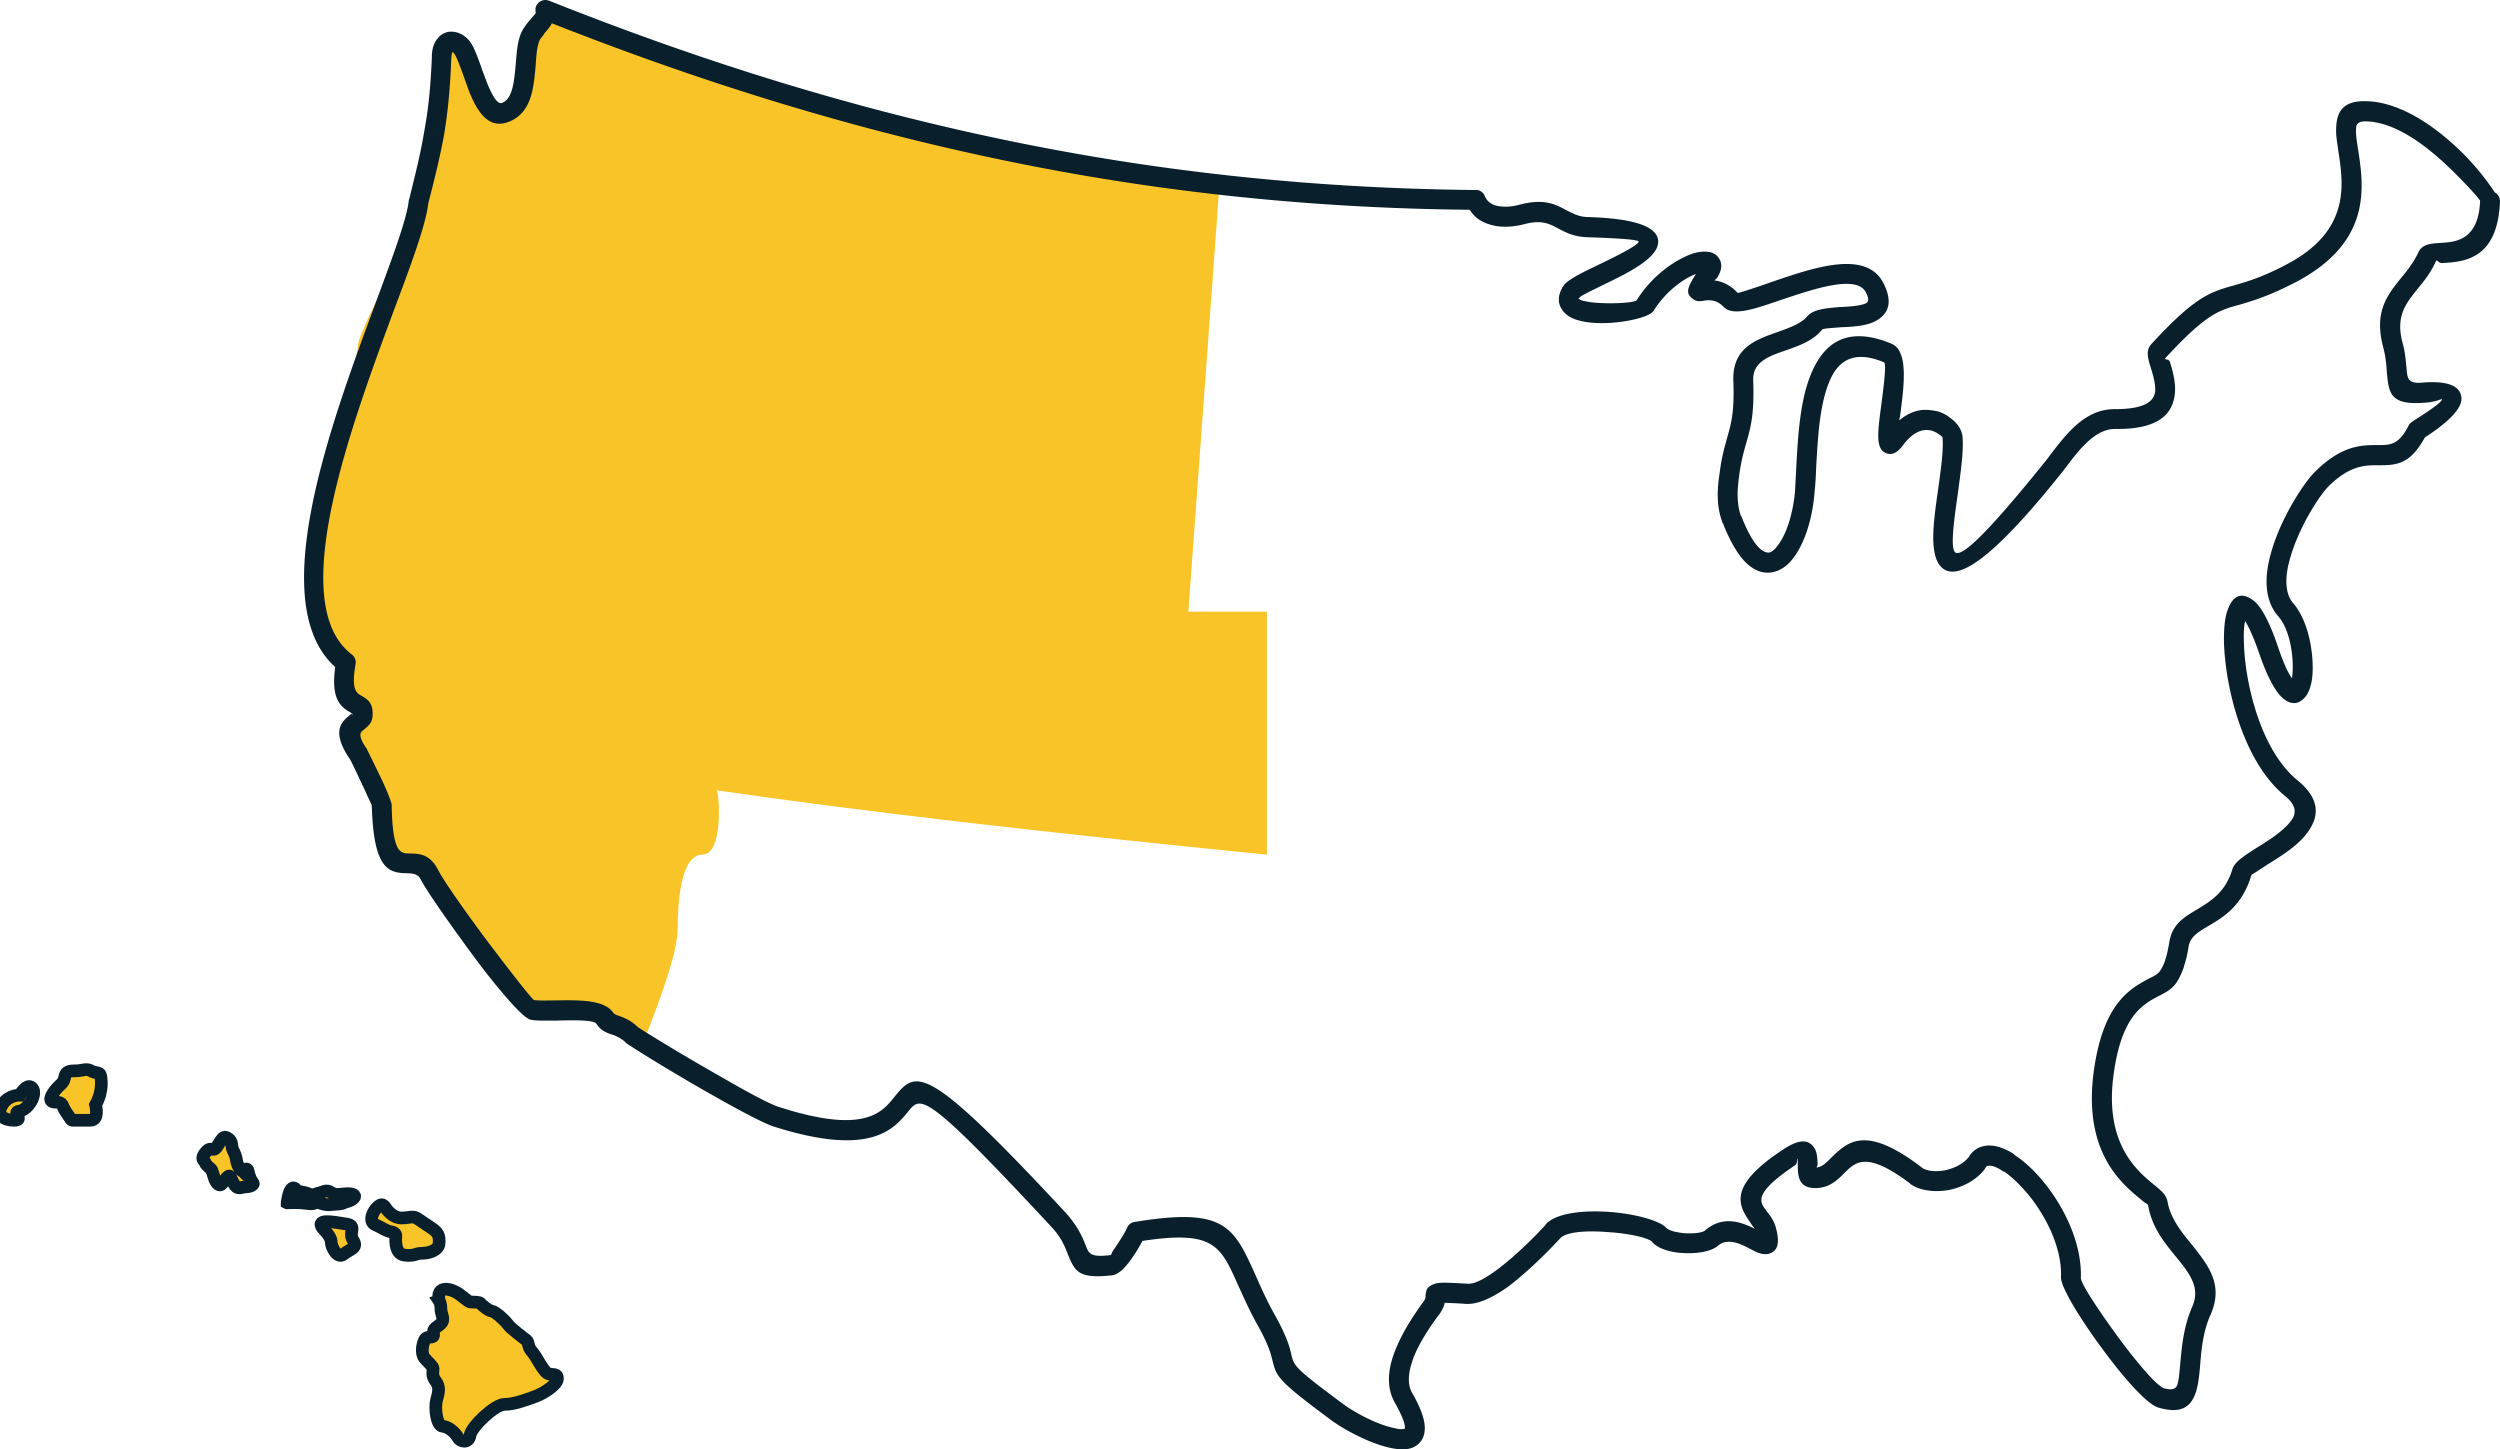
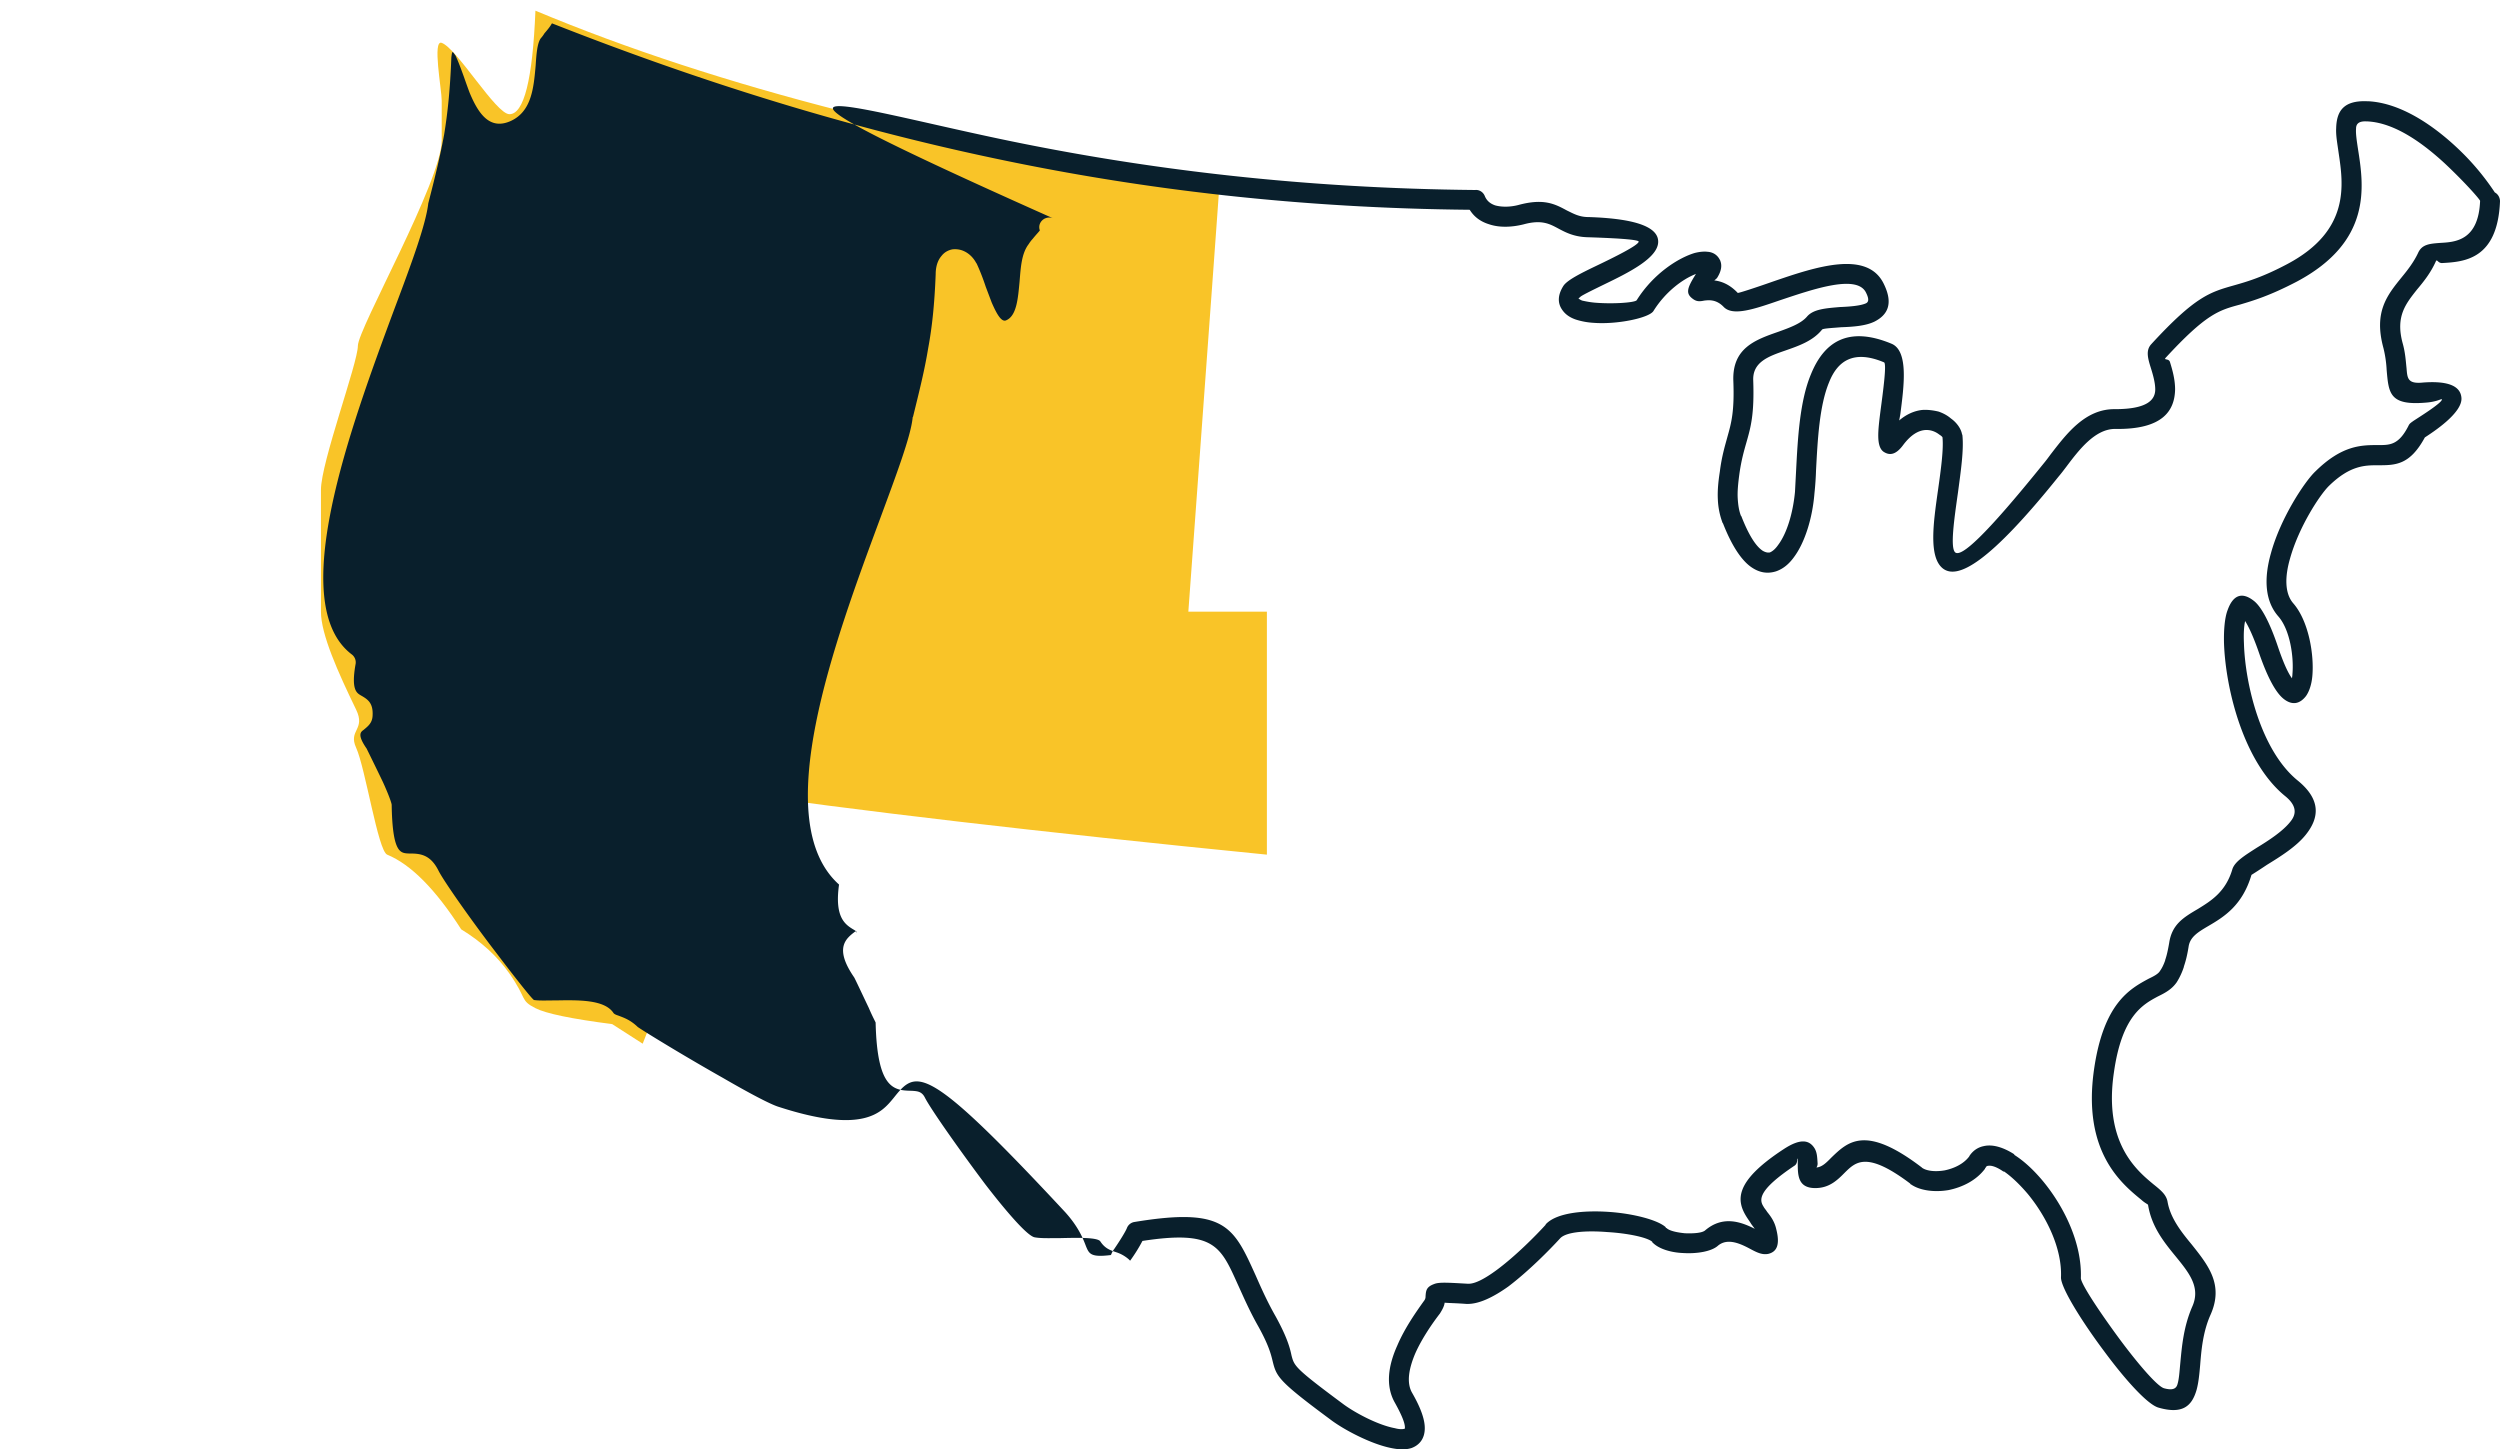
<svg xmlns="http://www.w3.org/2000/svg" width="148" height="85.801" viewBox="0 0 148 85.801">
  <g fill-rule="nonzero" fill="none">
-     <path d="M26 77.007s.103.152.103.484c0 .33.258.61 0 .865-.257.255-.489.255-.437.61.052.357-.386.026-.54.382-.155.356-.18.816 0 1.043.18.23.515.484.515.636 0 .153-.104.407.153.74.257.33.18.66.052 1.118-.128.457 0 1.526.36 1.551.36.026.772.407.9.663.128.254.645.381.721-.13.078-.507 1.467-1.83 2.032-1.83.567 0 1.236-.254 1.802-.457.566-.205 1.312-.713 1.337-1.045.025-.33-.205-.228-.514-.305-.309-.076-.695-.992-.977-1.297-.284-.305-.18-.56-.334-.687-.155-.127-.927-.688-1.108-.942-.179-.254-.746-.762-.951-.788-.207-.025-.618-.382-.67-.459-.052-.076-.385-.076-.54-.076-.153 0-.128-.025-.67-.432-.538-.408-1.44-.585-1.233.356H26zm-2.565-3.816s-.125 1.031.497 1.11c.621.08.647-.106 1.046-.106.396 0 .993-.158 1.018-.607.024-.45-.05-.637-.547-.953-.497-.318-.772-.556-.944-.582-.175-.027-.4.052-.747.052-.348 0-.622-.237-.796-.422-.174-.186-.248-.53-.572-.266-.322.266-.597.9-.174 1.086.423.184.622.37.945.422.323.054.274.265.274.265v.001zm-4.225-.356s.398.378.398.688c0 .31.371 1.032.742.723.369-.31.86-.344.553-.826-.307-.48.277-.86-.431-.963-.709-.105-1.972-.38-1.262.378zM17 71.207c.191 0 .502-.022.813 0 .31.022.717.113.837 0s.454.135.837.113c.382-.022.788-.046.86-.113.072-.068.215-.022.501-.203.287-.18.145-.338-.238-.338-.382 0-.717.135-1.004-.068-.287-.202-.478-.022-.693.023-.216.045-.408.18-.622.068-.216-.113-.597-.136-.67-.18-.071-.046-.214-.317-.382-.113-.168.202-.239.81-.239.81v.001zm-2.621-1.865s.262-.33.324.026c.06.356.201.561.282.663.08.102-.182.23-.424.23-.243 0-.466.178-.647-.077-.182-.255-.243-.51-.324-.56-.08-.052-.262.203-.425.433-.16.228-.364 0-.464-.28-.1-.28-.142-.51-.202-.562-.062-.05-.345-.28-.345-.382 0-.102-.302-.178-.06-.51.243-.332.304-.306.546-.28.243.025.445-.816.728-.713.283.1.343.28.364.534.02.255.202.383.262.79.06.41.284.688.385.688zm-8.722-3.934s.246.913-.314.913h-1.03c-.112 0-.112-.066-.404-.488-.291-.425-.134-.586-.626-.586-.493 0-.246-.423.022-.747.27-.326.448-.359.515-.684.068-.326.157-.422.627-.422s.65-.164.94 0c.292.162.516.064.56.26.045.194.18.91-.29 1.754zm-3.789-.25s-.295.57-.737.622c-.444.055.332.541-.296.541s-1.07-.325-.7-.92c.37-.595 1.033-.568 1.033-.568s.405-.704.7-.46c.297.243 0 .784 0 .784z" stroke="#091F2C" stroke-width=".75" fill="#F9C428" />
    <path d="M31.698.633C42.54 5.17 56.039 8.601 72.19 10.93c.016-.11-.597 8.317-1.84 25.281H75v14.384c-13.546-1.346-24.407-2.616-32.58-3.81.155.043.441 3.81-.839 3.81s-1.465 2.798-1.465 4.422c0 1.083-.69 3.34-2.069 6.77l-1.805-1.159c-2.412-.312-3.927-.626-4.544-.944-.927-.476-.468-.52-1.54-2.05-.715-1.02-1.667-1.893-2.855-2.617-1.518-2.37-2.979-3.843-4.383-4.422-.54-.223-1.29-5.129-1.839-6.333-.478-1.05.582-1.056 0-2.254C20.004 39.785 19 37.551 19 36.21V29c0-1.62 2.186-7.516 2.186-8.526 0-1.01 4.963-9.75 4.963-12.167V5.96c0-.662-.564-3.628 0-3.423.91.33 3.213 4.223 4.009 4.223.859 0 1.372-2.043 1.54-6.127z" fill="#F9C428" />
-     <path d="M102.873 29.502c.023.382.07.717.188 1.027l.024.024c.447 1.147.87 1.792 1.271 2.055.165.095.306.12.424.095.165-.07.33-.215.494-.453.518-.693.87-1.888.989-3.13l.07-1.338c.095-1.816.212-4.038.871-5.615.754-1.863 2.142-2.915 4.78-1.816 1.011.43.73 2.51.517 4.158-.023.143-.047.262-.07.382.447-.382.918-.573 1.365-.622.33-.023.658.024.965.096.282.096.541.24.73.406.376.263.612.645.659.932l.023.048c.094.884-.094 2.15-.259 3.392-.235 1.65-.47 3.298-.164 3.56.353.287 1.718-.907 5.226-5.256.14-.167.282-.358.423-.55.942-1.218 2.048-2.7 3.814-2.675 1.907 0 2.377-.55 2.377-1.17 0-.407-.14-.885-.259-1.267-.188-.597-.306-1.05.024-1.41 2.613-2.843 3.484-3.082 4.92-3.488.754-.215 1.672-.478 3.154-1.266 3.72-1.983 3.296-4.707 3.014-6.595-.071-.525-.165-1.003-.142-1.433.024-1.028.448-1.649 1.813-1.6h.071c1.954.095 3.908 1.456 5.343 2.82.818.774 1.544 1.64 2.166 2.58.188.095.306.31.306.524-.141 3.465-2.142 3.584-3.437 3.656-.235 0-.282-.239-.353-.12-.306.693-.73 1.22-1.13 1.696-.659.837-1.27 1.578-.847 3.155.164.573.188 1.075.235 1.504.047.598.07.933.989.837 1.624-.12 2.212.287 2.26.908.07.884-1.648 2.006-2.166 2.342-.895 1.648-1.742 1.648-2.778 1.648-.753 0-1.648 0-2.895 1.218-.542.526-1.79 2.437-2.307 4.301-.306 1.05-.33 2.055.188 2.652.918 1.051 1.248 3.058 1.13 4.324-.047.502-.189.908-.377 1.171-.353.454-.8.574-1.318.167-.423-.334-.918-1.147-1.46-2.724-.33-.955-.612-1.553-.823-1.887-.07.31-.095.765-.07 1.314.07 2.437 1.011 6.356 3.177 8.124 1.412 1.146 1.271 2.222.494 3.2-.565.718-1.53 1.315-2.307 1.793-.494.334-.918.597-.918.597-.54 1.816-1.624 2.485-2.566 3.034-.565.335-1.06.622-1.153 1.195-.07.454-.165.86-.283 1.195v.024a4.055 4.055 0 0 1-.423.908c-.283.406-.66.62-1.107.836-.894.478-2.142 1.146-2.613 4.515-.612 4.157 1.342 5.783 2.354 6.62.448.357.754.62.824 1.026.165.956.8 1.768 1.413 2.508.988 1.243 1.93 2.39 1.13 4.182-.448 1.003-.542 2.078-.612 2.962-.048.55-.095 1.051-.213 1.482-.282.98-.847 1.457-2.26 1.05-.658-.19-2-1.695-3.2-3.32-1.343-1.792-2.59-3.799-2.567-4.396.07-1.72-.87-3.608-1.977-4.946-.47-.55-.942-1.003-1.389-1.314h-.047c-.377-.263-.706-.382-.918-.334-.047 0-.07.023-.118.071v.024l-.047.048v.024c-.518.693-1.342 1.1-2.165 1.266-.848.143-1.696.024-2.213-.334l-.048-.024v-.024c-2.565-1.936-3.225-1.29-3.86-.669-.47.478-.942.932-1.766.932-1.012 0-1.035-.74-1.035-1.434v-.287c-.072-.12.046.263-.212.407-2.096 1.41-2.096 1.982-1.813 2.413.047.095.141.19.212.31.235.287.447.598.541 1.028.236.931.024 1.337-.47 1.457-.354.072-.66-.072-1.06-.287-.541-.287-1.341-.693-1.93-.19-.377.334-1.224.477-2.025.43-.73-.025-1.483-.24-1.86-.646v-.024c-.305-.263-1.459-.502-2.66-.573-1.2-.096-2.4-.024-2.777.358l-.023.024c-.613.67-1.86 1.935-3.06 2.843-.872.621-1.743 1.052-2.45 1.028h-.046c-.636-.048-1.036-.048-1.271-.072-.024.191-.118.383-.283.645-.424.55-1.059 1.457-1.46 2.365-.353.837-.54 1.697-.188 2.318.565.98.777 1.672.753 2.174-.023.573-.33.932-.776 1.1-.354.118-.777.095-1.225 0-1.2-.24-2.824-1.1-3.601-1.697-3.131-2.317-3.178-2.533-3.414-3.488-.094-.383-.235-.932-.847-2.03-.541-.957-.894-1.793-1.224-2.51-1.012-2.246-1.413-3.178-5.626-2.533a9.37 9.37 0 0 1-.73 1.171c-.33.454-.706.812-1.036.86-2.048.24-2.236-.239-2.66-1.266-.165-.43-.376-.98-.989-1.625-7.462-8.027-7.697-7.717-8.427-6.833-.894 1.1-2.26 2.748-8.028.908-.564-.19-1.977-.932-3.53-1.816-2.166-1.218-4.568-2.7-5.156-3.106l-.07-.072a2.083 2.083 0 0 0-.754-.43c-.353-.12-.66-.214-.942-.644-.164-.24-1.341-.216-2.354-.192-.611 0-1.153.024-1.53-.047-.423-.072-1.647-1.482-2.918-3.13-1.507-2.007-3.226-4.444-3.579-5.137-.188-.383-.47-.383-.753-.406-1.06-.024-2.072-.048-2.166-4.038 0-.024-.188-.359-.4-.86-.377-.789-.824-1.745-.87-1.816-1.201-1.744-.496-2.294.07-2.724.047-.023.07.143.07.048 0-.048-.047-.07-.118-.12-.518-.31-1.2-.692-.918-2.7-4.213-3.774-.258-14.406 2.425-21.645.989-2.676 1.813-4.874 1.93-5.973 0-.025 0-.048.024-.072.376-1.53.683-2.748.894-4.038.236-1.266.377-2.604.448-4.396 0-.502.141-.86.353-1.1.165-.214.4-.334.636-.38.211-.025.447 0 .659.094.282.12.565.36.753.717l.023.024c.189.406.377.884.542 1.385l.353.933c.282.644.565 1.17.848 1.05.635-.262.706-1.314.8-2.293.07-.86.118-1.672.541-2.222a2.02 2.02 0 0 1 .236-.31c.212-.263.4-.454.423-.503a.534.534 0 0 1 0-.382.596.596 0 0 1 .777-.334C41.267 3.531 50 6.28 59.04 8.19c9.017 1.911 18.362 2.963 28.296 3.058.235-.024.47.12.565.36.118.285.33.453.612.55.424.118.942.094 1.389-.026 1.507-.406 2.166-.047 2.872.335.353.167.706.382 1.247.382 3.108.096 4.167.693 4.144 1.481-.024.956-1.766 1.816-3.202 2.51-.73.357-1.365.668-1.412.74-.07.071-.118.071-.094.096a.727.727 0 0 0 .211.12c.213.047.448.094.73.12 1.083.094 2.402 0 2.495-.145.99-1.577 2.472-2.509 3.438-2.796.282-.07.54-.095.753-.07.33.023.588.19.73.477 0 0 .023.024.023.047.118.287.07.621-.188 1.027a1.02 1.02 0 0 1-.165.144c.4.048.894.215 1.39.74.022.025.988-.286 2.14-.692 2.45-.836 5.557-1.888 6.522.19.565 1.172.188 1.817-.565 2.2-.542.262-1.295.31-1.977.334-.566.048-1.083.071-1.13.143-.542.67-1.366.955-2.19 1.242-.965.335-1.93.67-1.883 1.768.07 1.984-.141 2.748-.4 3.656-.142.502-.306 1.051-.424 1.911-.07.526-.118 1.004-.094 1.41zm-.895 1.457a4.423 4.423 0 0 1-.282-1.41c-.024-.5.024-1.026.118-1.624.117-.932.305-1.529.447-2.055.235-.836.423-1.505.353-3.32-.07-1.96 1.318-2.438 2.684-2.916.659-.238 1.318-.477 1.67-.883.377-.455 1.13-.502 1.955-.574.588-.024 1.2-.072 1.53-.215.165-.072.212-.239.023-.622-.518-1.122-3.083-.238-5.084.43-1.53.526-2.825.98-3.366.383-.448-.454-.895-.382-1.13-.358-.236.048-.424.072-.637-.072-.493-.334-.4-.645.142-1.505-.753.287-1.789 1.027-2.519 2.198-.259.406-2.165.812-3.578.693a4.225 4.225 0 0 1-1.012-.19c-.353-.12-.636-.31-.824-.599-.26-.382-.26-.86.094-1.409.236-.335.989-.717 1.884-1.147 1.153-.55 2.542-1.242 2.565-1.458 0-.095-.777-.19-3.036-.262-.8-.024-1.295-.287-1.742-.526-.495-.263-.966-.526-2.025-.239-.66.167-1.412.215-2.048 0-.47-.144-.871-.406-1.153-.86-9.91-.096-19.21-1.147-28.202-3.058-8.922-1.887-17.514-4.588-26.13-7.98-.118.215-.283.406-.447.597a1.77 1.77 0 0 1-.212.287c-.212.286-.26.932-.306 1.624-.118 1.314-.235 2.748-1.53 3.298-1.2.501-1.86-.454-2.378-1.697-.117-.31-.235-.645-.353-.98-.165-.453-.33-.907-.494-1.24l-.024-.026c-.047-.07-.094-.143-.141-.167-.047.072-.047.167-.07.311-.071 1.887-.212 3.25-.425 4.563-.235 1.29-.54 2.533-.941 4.086-.142 1.242-.965 3.488-2 6.236-2.614 7.048-6.476 17.488-2.521 20.475a.59.59 0 0 1 .212.597c-.259 1.482.07 1.673.306 1.816.424.24.753.454.706 1.22-.023.43-.282.62-.541.835-.165.12-.377.287.188 1.1.047.095.565 1.146.965 1.982.283.621.495 1.171.518 1.338.047 2.867.518 2.867 1.012 2.891.636 0 1.271.024 1.766 1.028.33.644 1.977 2.986 3.484 4.945 1.106 1.457 2.072 2.676 2.166 2.7.306.048.776.024 1.318.024 1.318-.024 2.825-.048 3.366.716.047.096.189.144.33.191.306.12.682.24 1.13.67.565.382 2.919 1.815 5.038 3.01 1.482.86 2.824 1.577 3.319 1.72 5.014 1.625 6.073.335 6.78-.525 1.341-1.673 1.812-2.223 10.17 6.761.752.836 1.035 1.505 1.223 2.007.188.454.283.67 1.46.526.046 0 .046-.144.212-.359.329-.478.682-1.05.753-1.242a.572.572 0 0 1 .447-.358c5.367-.885 5.861.262 7.18 3.178.306.692.66 1.504 1.177 2.412.683 1.243.847 1.864.941 2.318.165.621.189.74 2.99 2.82.683.524 2.095 1.29 3.13 1.48.26.072.472.072.59.024v-.024c.023-.262-.165-.74-.59-1.505-.587-1.027-.376-2.246.142-3.393.448-1.05 1.13-2.007 1.554-2.604.118-.143.118-.239.118-.31.023-.335.047-.55.494-.717.282-.12.73-.096 1.977-.024h.047c.4.024 1.012-.31 1.695-.813 1.13-.836 2.33-2.054 2.896-2.675v-.024l.047-.048c.659-.645 2.213-.788 3.672-.693 1.46.096 2.92.478 3.39.908v.024l.023.024h.024c.165.167.612.263 1.083.31.542.025 1.036-.023 1.2-.167 1.06-.908 2.143-.5 2.943-.095l-.212-.287c-.07-.12-.14-.215-.235-.358-.636-.98-.848-2.103 2.142-4.062 1.012-.669 1.53-.55 1.836-.072.165.263.165.574.188.908a.406.406 0 0 1-.07.24c.33-.025.589-.287.87-.574.99-.956 2.025-1.983 5.368.573l.024.024c.282.191.8.24 1.342.144.564-.12 1.106-.383 1.435-.813l.024-.048c.212-.31.495-.502.847-.573.518-.12 1.154.071 1.79.478 0 .023.023.023.023.048.565.358 1.13.883 1.671 1.528 1.272 1.53 2.331 3.704 2.26 5.76 0 .333 1.107 2.005 2.307 3.63 1.083 1.458 2.213 2.772 2.613 2.891.518.143.73.024.8-.239.095-.31.118-.74.166-1.242.094-.98.188-2.15.706-3.345.518-1.147-.189-2.007-.965-2.963-.707-.86-1.437-1.768-1.648-3.058 0-.048-.165-.095-.4-.31-1.201-.98-3.485-2.868-2.802-7.694.565-3.966 2.143-4.802 3.249-5.4.305-.143.565-.286.659-.454.118-.166.212-.358.306-.62v-.024c.094-.263.165-.598.236-1.004.164-1.123.87-1.529 1.718-2.03.73-.455 1.624-.98 2.024-2.342.142-.454.73-.812 1.436-1.267.707-.43 1.554-.979 2.001-1.552.353-.43.4-.932-.306-1.506-2.472-2.007-3.53-6.355-3.625-9.03-.023-.837.047-1.554.212-1.984.306-.86.824-1.123 1.553-.55.401.31.895 1.147 1.413 2.676.33.98.612 1.601.847 1.912 0-.072.024-.143.024-.24.094-1.027-.141-2.627-.824-3.416-.847-.955-.847-2.34-.448-3.75.566-2.08 2.002-4.254 2.637-4.85 1.578-1.554 2.731-1.554 3.696-1.554.683 0 1.224.024 1.813-1.147a.437.437 0 0 1 .165-.19c.023-.025.046-.049.07-.049l.024-.024c.282-.19 1.718-1.075 1.718-1.29-.023-.07-.259.144-1.012.192-2.095.167-2.142-.574-2.26-1.936a6.858 6.858 0 0 0-.188-1.29c-.589-2.15.212-3.13 1.082-4.205.353-.43.707-.884.966-1.434.235-.525.706-.55 1.341-.597.872-.048 2.237-.143 2.331-2.485 0-.07-.847-1.05-2.095-2.222-1.295-1.194-2.966-2.413-4.59-2.484h-.048c-.47-.024-.611.167-.611.43-.024.31.046.74.117 1.218.353 2.222.824 5.471-3.625 7.837-1.6.836-2.566 1.123-3.367 1.361-1.247.335-2 .55-4.402 3.155-.117.143.189.023.26.24.14.453.305 1.026.305 1.623-.023 1.242-.706 2.39-3.554 2.342-1.177 0-2.119 1.218-2.872 2.221-.165.216-.306.406-.471.598-4.049 5.041-5.98 6.164-6.874 5.423-.824-.693-.542-2.676-.259-4.659.165-1.17.33-2.365.26-3.08 0-.026-.072-.097-.19-.169a1.302 1.302 0 0 0-.399-.215 1.169 1.169 0 0 0-.495-.048c-.376.048-.8.287-1.247.884-.424.574-.8.645-1.177.382-.424-.334-.306-1.266-.165-2.389.165-1.242.377-2.819.212-2.89-1.813-.765-2.754-.072-3.249 1.17-.588 1.41-.683 3.488-.776 5.21-.014.462-.046.924-.095 1.384-.117 1.458-.565 2.891-1.2 3.751-.307.43-.66.717-1.083.86-.471.144-.942.096-1.436-.239-.566-.382-1.153-1.218-1.695-2.604l-.024-.024h.001z" fill="#091F2C" />
+     <path d="M102.873 29.502c.023.382.07.717.188 1.027l.024.024c.447 1.147.87 1.792 1.271 2.055.165.095.306.12.424.095.165-.07.33-.215.494-.453.518-.693.87-1.888.989-3.13l.07-1.338c.095-1.816.212-4.038.871-5.615.754-1.863 2.142-2.915 4.78-1.816 1.011.43.73 2.51.517 4.158-.023.143-.047.262-.07.382.447-.382.918-.573 1.365-.622.33-.023.658.024.965.096.282.096.541.24.73.406.376.263.612.645.659.932l.023.048c.094.884-.094 2.15-.259 3.392-.235 1.65-.47 3.298-.164 3.56.353.287 1.718-.907 5.226-5.256.14-.167.282-.358.423-.55.942-1.218 2.048-2.7 3.814-2.675 1.907 0 2.377-.55 2.377-1.17 0-.407-.14-.885-.259-1.267-.188-.597-.306-1.05.024-1.41 2.613-2.843 3.484-3.082 4.92-3.488.754-.215 1.672-.478 3.154-1.266 3.72-1.983 3.296-4.707 3.014-6.595-.071-.525-.165-1.003-.142-1.433.024-1.028.448-1.649 1.813-1.6h.071c1.954.095 3.908 1.456 5.343 2.82.818.774 1.544 1.64 2.166 2.58.188.095.306.31.306.524-.141 3.465-2.142 3.584-3.437 3.656-.235 0-.282-.239-.353-.12-.306.693-.73 1.22-1.13 1.696-.659.837-1.27 1.578-.847 3.155.164.573.188 1.075.235 1.504.047.598.07.933.989.837 1.624-.12 2.212.287 2.26.908.07.884-1.648 2.006-2.166 2.342-.895 1.648-1.742 1.648-2.778 1.648-.753 0-1.648 0-2.895 1.218-.542.526-1.79 2.437-2.307 4.301-.306 1.05-.33 2.055.188 2.652.918 1.051 1.248 3.058 1.13 4.324-.047.502-.189.908-.377 1.171-.353.454-.8.574-1.318.167-.423-.334-.918-1.147-1.46-2.724-.33-.955-.612-1.553-.823-1.887-.07.31-.095.765-.07 1.314.07 2.437 1.011 6.356 3.177 8.124 1.412 1.146 1.271 2.222.494 3.2-.565.718-1.53 1.315-2.307 1.793-.494.334-.918.597-.918.597-.54 1.816-1.624 2.485-2.566 3.034-.565.335-1.06.622-1.153 1.195-.07.454-.165.86-.283 1.195v.024a4.055 4.055 0 0 1-.423.908c-.283.406-.66.62-1.107.836-.894.478-2.142 1.146-2.613 4.515-.612 4.157 1.342 5.783 2.354 6.62.448.357.754.62.824 1.026.165.956.8 1.768 1.413 2.508.988 1.243 1.93 2.39 1.13 4.182-.448 1.003-.542 2.078-.612 2.962-.048.55-.095 1.051-.213 1.482-.282.98-.847 1.457-2.26 1.05-.658-.19-2-1.695-3.2-3.32-1.343-1.792-2.59-3.799-2.567-4.396.07-1.72-.87-3.608-1.977-4.946-.47-.55-.942-1.003-1.389-1.314h-.047c-.377-.263-.706-.382-.918-.334-.047 0-.07.023-.118.071v.024l-.047.048v.024c-.518.693-1.342 1.1-2.165 1.266-.848.143-1.696.024-2.213-.334l-.048-.024v-.024c-2.565-1.936-3.225-1.29-3.86-.669-.47.478-.942.932-1.766.932-1.012 0-1.035-.74-1.035-1.434v-.287c-.072-.12.046.263-.212.407-2.096 1.41-2.096 1.982-1.813 2.413.047.095.141.19.212.31.235.287.447.598.541 1.028.236.931.024 1.337-.47 1.457-.354.072-.66-.072-1.06-.287-.541-.287-1.341-.693-1.93-.19-.377.334-1.224.477-2.025.43-.73-.025-1.483-.24-1.86-.646v-.024c-.305-.263-1.459-.502-2.66-.573-1.2-.096-2.4-.024-2.777.358l-.023.024c-.613.67-1.86 1.935-3.06 2.843-.872.621-1.743 1.052-2.45 1.028h-.046c-.636-.048-1.036-.048-1.271-.072-.024.191-.118.383-.283.645-.424.55-1.059 1.457-1.46 2.365-.353.837-.54 1.697-.188 2.318.565.98.777 1.672.753 2.174-.023.573-.33.932-.776 1.1-.354.118-.777.095-1.225 0-1.2-.24-2.824-1.1-3.601-1.697-3.131-2.317-3.178-2.533-3.414-3.488-.094-.383-.235-.932-.847-2.03-.541-.957-.894-1.793-1.224-2.51-1.012-2.246-1.413-3.178-5.626-2.533a9.37 9.37 0 0 1-.73 1.171l-.07-.072a2.083 2.083 0 0 0-.754-.43c-.353-.12-.66-.214-.942-.644-.164-.24-1.341-.216-2.354-.192-.611 0-1.153.024-1.53-.047-.423-.072-1.647-1.482-2.918-3.13-1.507-2.007-3.226-4.444-3.579-5.137-.188-.383-.47-.383-.753-.406-1.06-.024-2.072-.048-2.166-4.038 0-.024-.188-.359-.4-.86-.377-.789-.824-1.745-.87-1.816-1.201-1.744-.496-2.294.07-2.724.047-.023.07.143.07.048 0-.048-.047-.07-.118-.12-.518-.31-1.2-.692-.918-2.7-4.213-3.774-.258-14.406 2.425-21.645.989-2.676 1.813-4.874 1.93-5.973 0-.025 0-.048.024-.072.376-1.53.683-2.748.894-4.038.236-1.266.377-2.604.448-4.396 0-.502.141-.86.353-1.1.165-.214.4-.334.636-.38.211-.025.447 0 .659.094.282.12.565.36.753.717l.023.024c.189.406.377.884.542 1.385l.353.933c.282.644.565 1.17.848 1.05.635-.262.706-1.314.8-2.293.07-.86.118-1.672.541-2.222a2.02 2.02 0 0 1 .236-.31c.212-.263.4-.454.423-.503a.534.534 0 0 1 0-.382.596.596 0 0 1 .777-.334C41.267 3.531 50 6.28 59.04 8.19c9.017 1.911 18.362 2.963 28.296 3.058.235-.024.47.12.565.36.118.285.33.453.612.55.424.118.942.094 1.389-.026 1.507-.406 2.166-.047 2.872.335.353.167.706.382 1.247.382 3.108.096 4.167.693 4.144 1.481-.024.956-1.766 1.816-3.202 2.51-.73.357-1.365.668-1.412.74-.07.071-.118.071-.094.096a.727.727 0 0 0 .211.12c.213.047.448.094.73.12 1.083.094 2.402 0 2.495-.145.99-1.577 2.472-2.509 3.438-2.796.282-.07.54-.095.753-.07.33.023.588.19.73.477 0 0 .023.024.023.047.118.287.07.621-.188 1.027a1.02 1.02 0 0 1-.165.144c.4.048.894.215 1.39.74.022.025.988-.286 2.14-.692 2.45-.836 5.557-1.888 6.522.19.565 1.172.188 1.817-.565 2.2-.542.262-1.295.31-1.977.334-.566.048-1.083.071-1.13.143-.542.67-1.366.955-2.19 1.242-.965.335-1.93.67-1.883 1.768.07 1.984-.141 2.748-.4 3.656-.142.502-.306 1.051-.424 1.911-.07.526-.118 1.004-.094 1.41zm-.895 1.457a4.423 4.423 0 0 1-.282-1.41c-.024-.5.024-1.026.118-1.624.117-.932.305-1.529.447-2.055.235-.836.423-1.505.353-3.32-.07-1.96 1.318-2.438 2.684-2.916.659-.238 1.318-.477 1.67-.883.377-.455 1.13-.502 1.955-.574.588-.024 1.2-.072 1.53-.215.165-.072.212-.239.023-.622-.518-1.122-3.083-.238-5.084.43-1.53.526-2.825.98-3.366.383-.448-.454-.895-.382-1.13-.358-.236.048-.424.072-.637-.072-.493-.334-.4-.645.142-1.505-.753.287-1.789 1.027-2.519 2.198-.259.406-2.165.812-3.578.693a4.225 4.225 0 0 1-1.012-.19c-.353-.12-.636-.31-.824-.599-.26-.382-.26-.86.094-1.409.236-.335.989-.717 1.884-1.147 1.153-.55 2.542-1.242 2.565-1.458 0-.095-.777-.19-3.036-.262-.8-.024-1.295-.287-1.742-.526-.495-.263-.966-.526-2.025-.239-.66.167-1.412.215-2.048 0-.47-.144-.871-.406-1.153-.86-9.91-.096-19.21-1.147-28.202-3.058-8.922-1.887-17.514-4.588-26.13-7.98-.118.215-.283.406-.447.597a1.77 1.77 0 0 1-.212.287c-.212.286-.26.932-.306 1.624-.118 1.314-.235 2.748-1.53 3.298-1.2.501-1.86-.454-2.378-1.697-.117-.31-.235-.645-.353-.98-.165-.453-.33-.907-.494-1.24l-.024-.026c-.047-.07-.094-.143-.141-.167-.047.072-.047.167-.07.311-.071 1.887-.212 3.25-.425 4.563-.235 1.29-.54 2.533-.941 4.086-.142 1.242-.965 3.488-2 6.236-2.614 7.048-6.476 17.488-2.521 20.475a.59.59 0 0 1 .212.597c-.259 1.482.07 1.673.306 1.816.424.24.753.454.706 1.22-.023.43-.282.62-.541.835-.165.12-.377.287.188 1.1.047.095.565 1.146.965 1.982.283.621.495 1.171.518 1.338.047 2.867.518 2.867 1.012 2.891.636 0 1.271.024 1.766 1.028.33.644 1.977 2.986 3.484 4.945 1.106 1.457 2.072 2.676 2.166 2.7.306.048.776.024 1.318.024 1.318-.024 2.825-.048 3.366.716.047.096.189.144.33.191.306.12.682.24 1.13.67.565.382 2.919 1.815 5.038 3.01 1.482.86 2.824 1.577 3.319 1.72 5.014 1.625 6.073.335 6.78-.525 1.341-1.673 1.812-2.223 10.17 6.761.752.836 1.035 1.505 1.223 2.007.188.454.283.67 1.46.526.046 0 .046-.144.212-.359.329-.478.682-1.05.753-1.242a.572.572 0 0 1 .447-.358c5.367-.885 5.861.262 7.18 3.178.306.692.66 1.504 1.177 2.412.683 1.243.847 1.864.941 2.318.165.621.189.74 2.99 2.82.683.524 2.095 1.29 3.13 1.48.26.072.472.072.59.024v-.024c.023-.262-.165-.74-.59-1.505-.587-1.027-.376-2.246.142-3.393.448-1.05 1.13-2.007 1.554-2.604.118-.143.118-.239.118-.31.023-.335.047-.55.494-.717.282-.12.73-.096 1.977-.024h.047c.4.024 1.012-.31 1.695-.813 1.13-.836 2.33-2.054 2.896-2.675v-.024l.047-.048c.659-.645 2.213-.788 3.672-.693 1.46.096 2.92.478 3.39.908v.024l.023.024h.024c.165.167.612.263 1.083.31.542.025 1.036-.023 1.2-.167 1.06-.908 2.143-.5 2.943-.095l-.212-.287c-.07-.12-.14-.215-.235-.358-.636-.98-.848-2.103 2.142-4.062 1.012-.669 1.53-.55 1.836-.072.165.263.165.574.188.908a.406.406 0 0 1-.07.24c.33-.025.589-.287.87-.574.99-.956 2.025-1.983 5.368.573l.024.024c.282.191.8.24 1.342.144.564-.12 1.106-.383 1.435-.813l.024-.048c.212-.31.495-.502.847-.573.518-.12 1.154.071 1.79.478 0 .023.023.023.023.048.565.358 1.13.883 1.671 1.528 1.272 1.53 2.331 3.704 2.26 5.76 0 .333 1.107 2.005 2.307 3.63 1.083 1.458 2.213 2.772 2.613 2.891.518.143.73.024.8-.239.095-.31.118-.74.166-1.242.094-.98.188-2.15.706-3.345.518-1.147-.189-2.007-.965-2.963-.707-.86-1.437-1.768-1.648-3.058 0-.048-.165-.095-.4-.31-1.201-.98-3.485-2.868-2.802-7.694.565-3.966 2.143-4.802 3.249-5.4.305-.143.565-.286.659-.454.118-.166.212-.358.306-.62v-.024c.094-.263.165-.598.236-1.004.164-1.123.87-1.529 1.718-2.03.73-.455 1.624-.98 2.024-2.342.142-.454.73-.812 1.436-1.267.707-.43 1.554-.979 2.001-1.552.353-.43.4-.932-.306-1.506-2.472-2.007-3.53-6.355-3.625-9.03-.023-.837.047-1.554.212-1.984.306-.86.824-1.123 1.553-.55.401.31.895 1.147 1.413 2.676.33.98.612 1.601.847 1.912 0-.072.024-.143.024-.24.094-1.027-.141-2.627-.824-3.416-.847-.955-.847-2.34-.448-3.75.566-2.08 2.002-4.254 2.637-4.85 1.578-1.554 2.731-1.554 3.696-1.554.683 0 1.224.024 1.813-1.147a.437.437 0 0 1 .165-.19c.023-.025.046-.049.07-.049l.024-.024c.282-.19 1.718-1.075 1.718-1.29-.023-.07-.259.144-1.012.192-2.095.167-2.142-.574-2.26-1.936a6.858 6.858 0 0 0-.188-1.29c-.589-2.15.212-3.13 1.082-4.205.353-.43.707-.884.966-1.434.235-.525.706-.55 1.341-.597.872-.048 2.237-.143 2.331-2.485 0-.07-.847-1.05-2.095-2.222-1.295-1.194-2.966-2.413-4.59-2.484h-.048c-.47-.024-.611.167-.611.43-.024.31.046.74.117 1.218.353 2.222.824 5.471-3.625 7.837-1.6.836-2.566 1.123-3.367 1.361-1.247.335-2 .55-4.402 3.155-.117.143.189.023.26.24.14.453.305 1.026.305 1.623-.023 1.242-.706 2.39-3.554 2.342-1.177 0-2.119 1.218-2.872 2.221-.165.216-.306.406-.471.598-4.049 5.041-5.98 6.164-6.874 5.423-.824-.693-.542-2.676-.259-4.659.165-1.17.33-2.365.26-3.08 0-.026-.072-.097-.19-.169a1.302 1.302 0 0 0-.399-.215 1.169 1.169 0 0 0-.495-.048c-.376.048-.8.287-1.247.884-.424.574-.8.645-1.177.382-.424-.334-.306-1.266-.165-2.389.165-1.242.377-2.819.212-2.89-1.813-.765-2.754-.072-3.249 1.17-.588 1.41-.683 3.488-.776 5.21-.014.462-.046.924-.095 1.384-.117 1.458-.565 2.891-1.2 3.751-.307.43-.66.717-1.083.86-.471.144-.942.096-1.436-.239-.566-.382-1.153-1.218-1.695-2.604l-.024-.024h.001z" fill="#091F2C" />
  </g>
</svg>